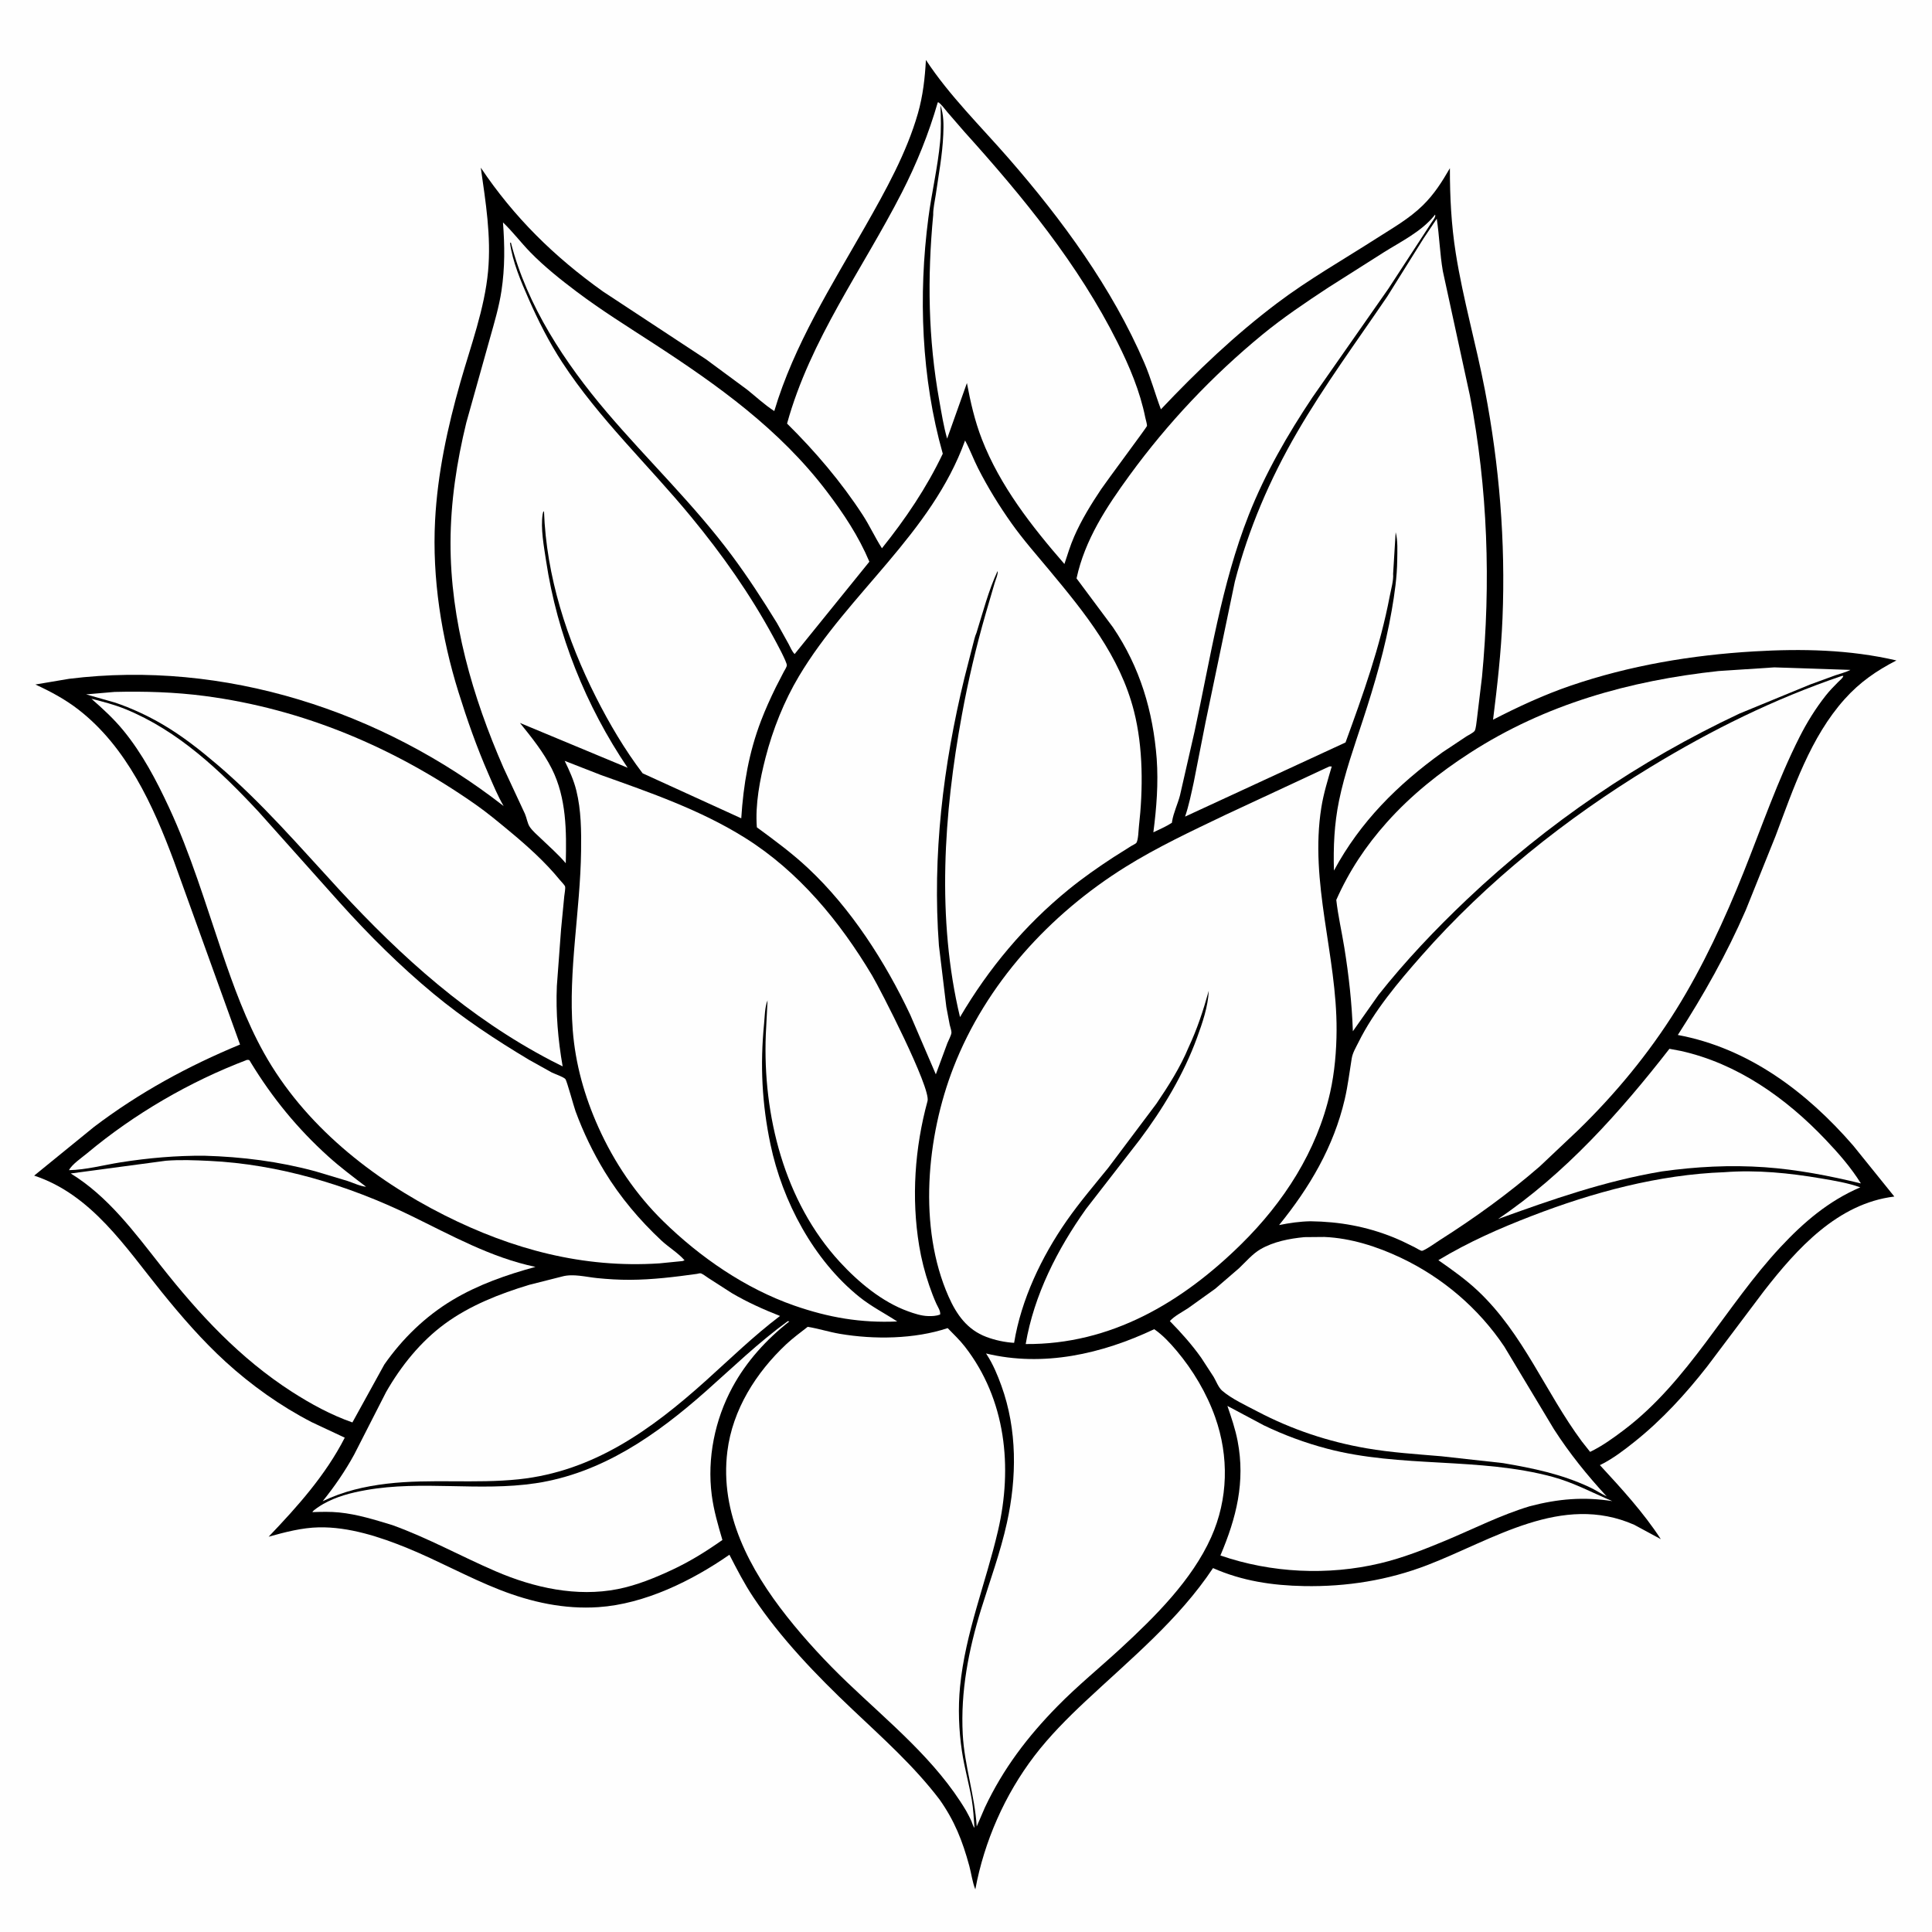
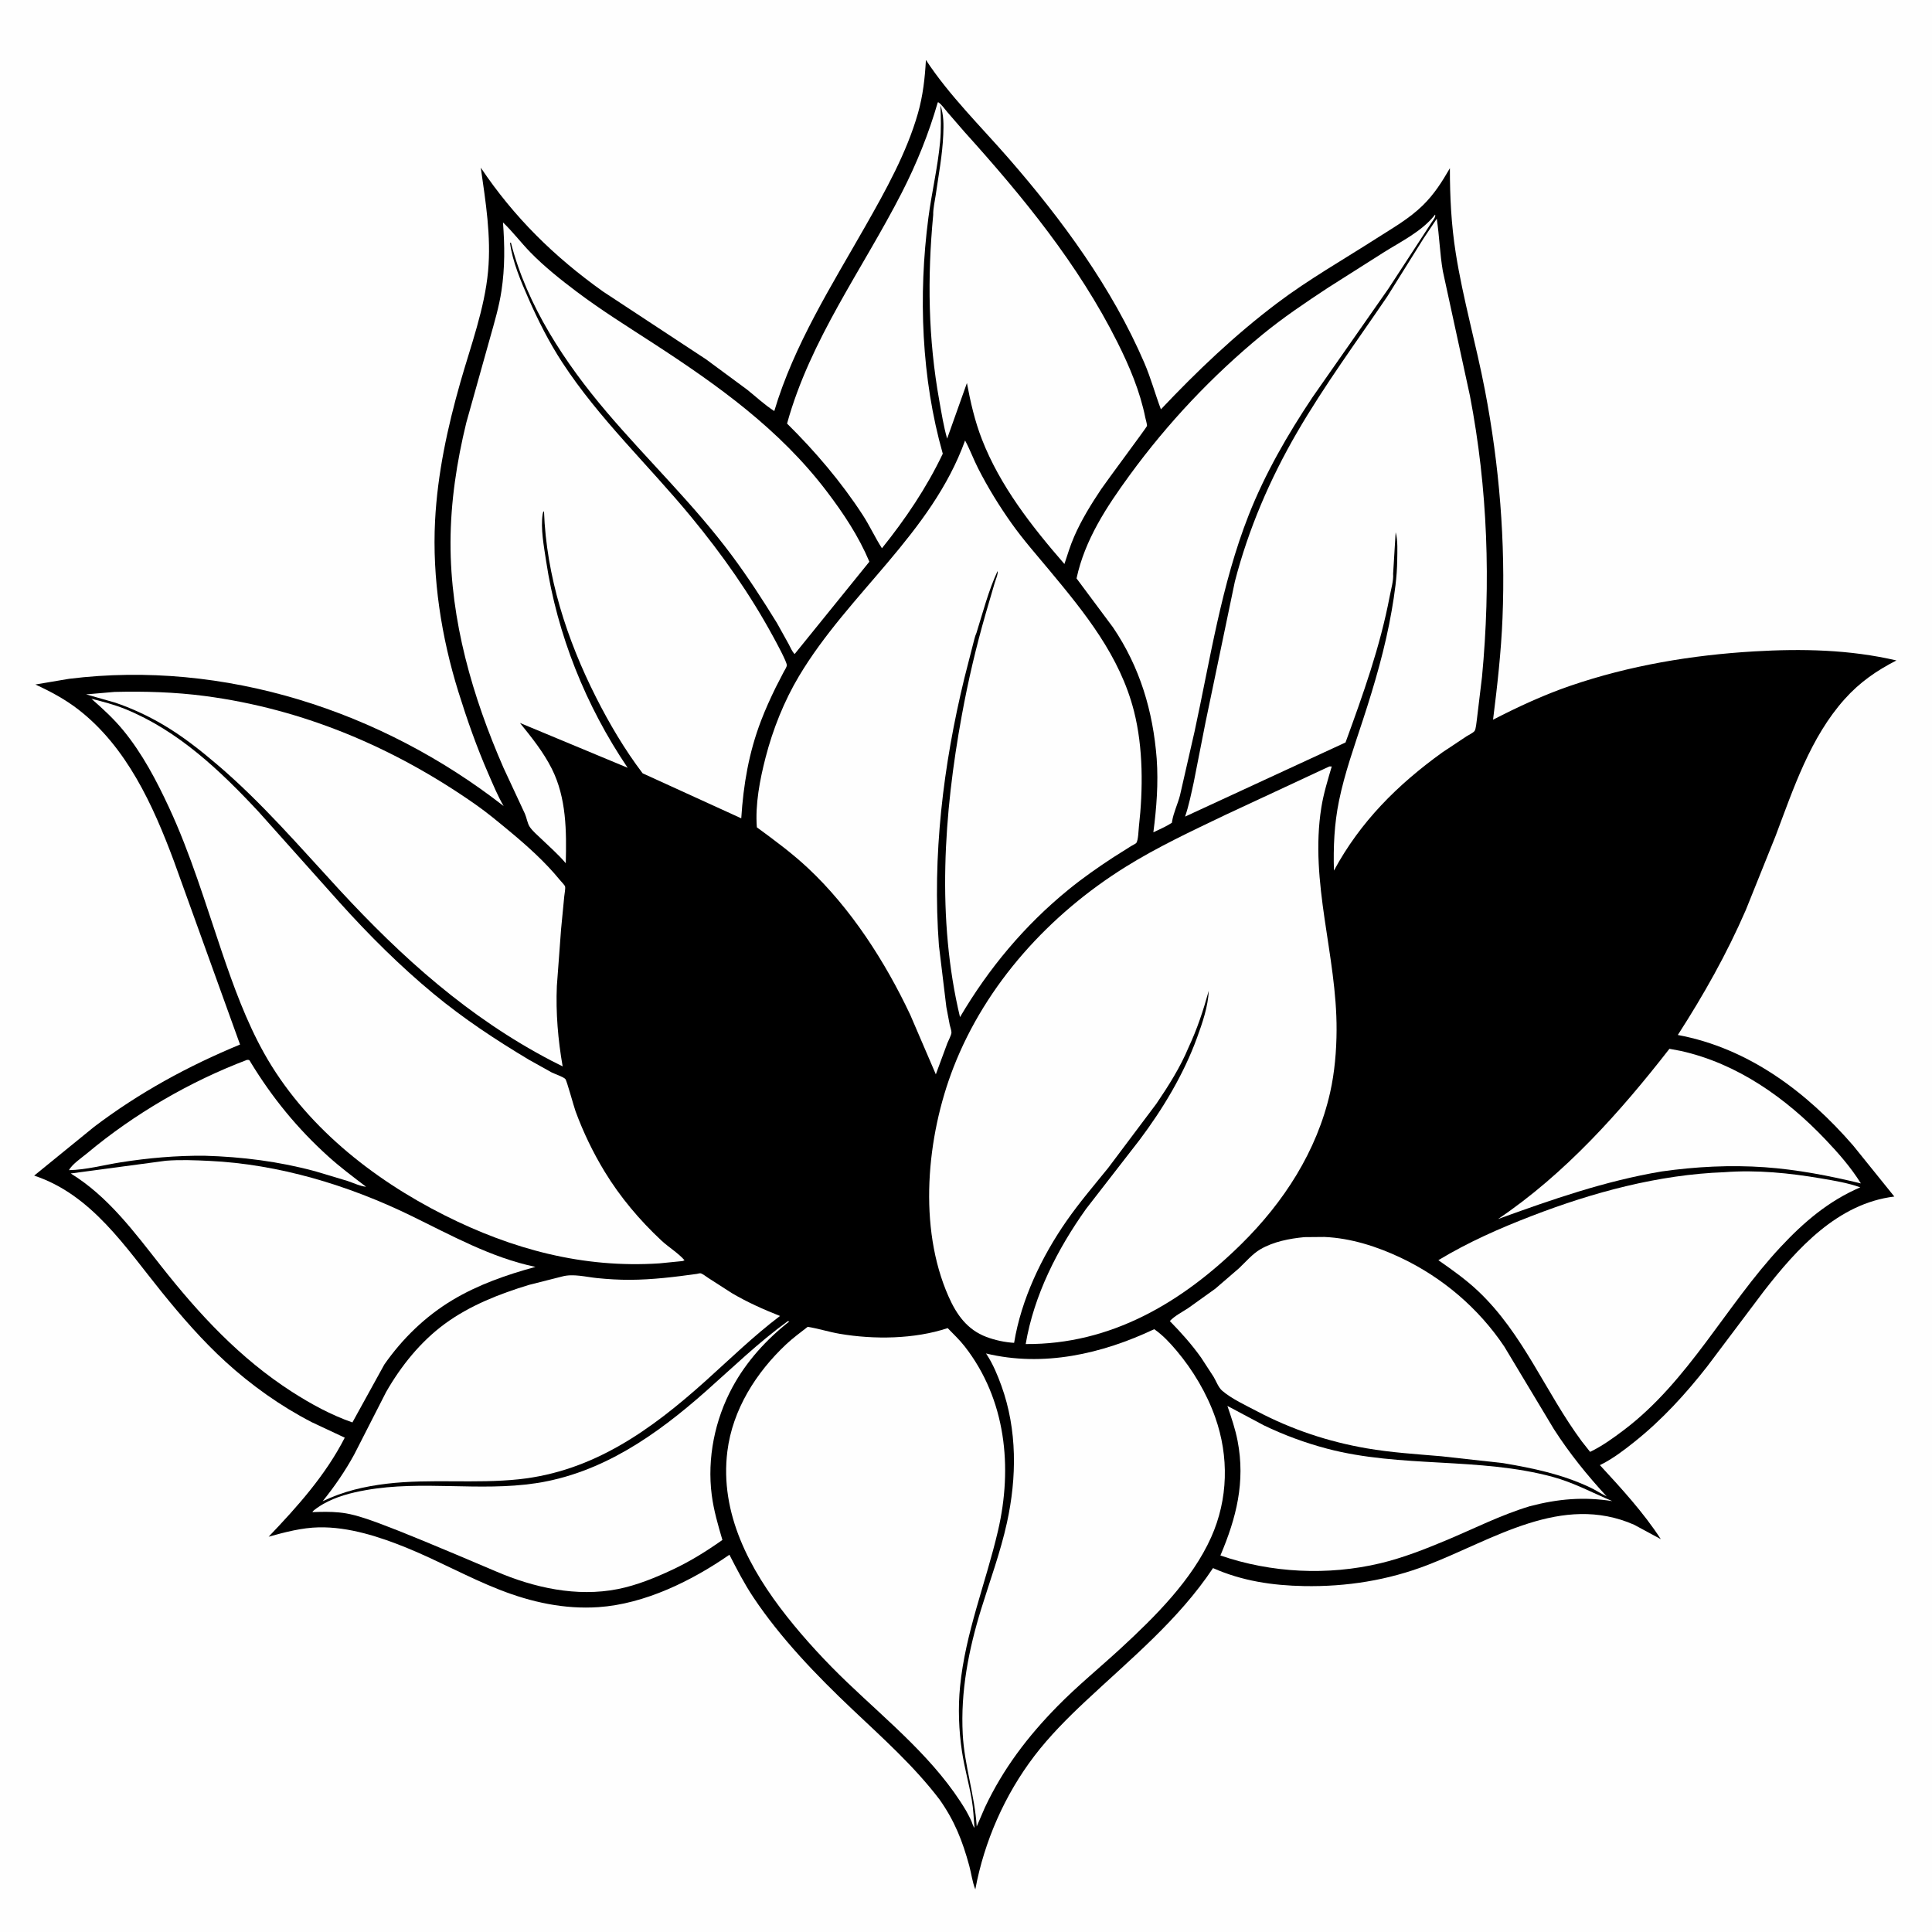
<svg xmlns="http://www.w3.org/2000/svg" version="1.1" style="display: block;" viewBox="0 0 2048 2048" width="1024" height="1024">
  <path transform="translate(0,0)" fill="rgb(254,254,254)" d="M -0 -0 L 2048 0 L 2048 2048 L -0 2048 L -0 -0 z" />
  <path transform="translate(0,0)" fill="rgb(0,0,0)" d="M 981.518 63.554 C 1006.25 101.238 1039.85 134.147 1069.39 168.067 C 1125.88 232.944 1178.92 305.288 1213.04 384.658 C 1220 400.838 1224.45 417.515 1230.61 433.904 C 1269.26 393.033 1308.76 355.362 1353.72 321.406 C 1387.2 296.122 1423.83 275.36 1459.07 252.74 C 1476.13 241.794 1493.57 232.044 1508.18 217.756 C 1520.3 205.894 1528.54 192.845 1536.95 178.308 C 1536.92 208.732 1538.41 238.266 1543.17 268.378 C 1550.9 317.237 1564.8 365.115 1574.11 413.696 C 1589.36 493.299 1596.03 574.383 1592.71 655.426 C 1591.23 691.448 1587.18 727.174 1582.7 762.918 C 1609.04 749.327 1636.76 736.481 1664.83 726.881 C 1727.66 705.396 1793.23 694.413 1859.38 690.508 C 1910.11 687.513 1960.6 688.524 2010.29 700.107 C 1989.2 710.901 1971.43 723.215 1955.5 740.975 C 1919.05 781.613 1901.17 835.799 1882.25 886.001 L 1850.6 964.729 C 1830.4 1011.22 1805.98 1054.57 1778.56 1097.12 C 1853.62 1111.06 1915.31 1157.69 1964.41 1214.29 L 2008.06 1268.39 C 1948.02 1275.71 1904.86 1323.57 1869.8 1368.65 L 1809.69 1448.5 C 1786.89 1477.66 1761.78 1505.11 1732.79 1528.24 C 1721.76 1537.04 1710.11 1546 1697.49 1552.33 L 1695.95 1553.09 C 1718.7 1577.75 1742.22 1603.36 1760.53 1631.56 L 1732.34 1616.34 C 1655.61 1582.56 1583.03 1632.06 1513.27 1658.98 C 1471.25 1675.19 1427.37 1682.13 1382.39 1681.31 C 1348.83 1680.7 1316.67 1675.89 1285.85 1662.24 C 1249.34 1717.15 1198.35 1758.69 1150.68 1803.35 C 1131.5 1821.32 1112.46 1840.43 1096.48 1861.38 C 1065.15 1902.46 1043.31 1951.99 1033.88 2002.81 C 1030.75 1995.24 1029.68 1985.97 1027.5 1977.96 C 1020.22 1951.25 1011.99 1930.34 995.997 1907.61 C 968.793 1871.88 935.778 1842.53 903.32 1811.79 C 865.51 1775.99 827.359 1736.42 798.44 1692.97 C 788.896 1678.64 781.07 1663.38 773.199 1648.09 C 733.533 1675.71 683.392 1700.32 634.433 1703.63 C 598.274 1706.08 563.241 1698.39 529.697 1685.24 C 496.316 1672.16 464.871 1654.53 431.63 1640.96 C 402.624 1629.11 369.733 1618.4 338 1619.05 C 320.028 1619.41 301.976 1624.17 284.756 1628.99 C 315.299 1597.06 345.248 1563.58 365.46 1523.99 L 330.5 1507.59 C 297.685 1490.68 266.529 1468.54 239.288 1443.68 C 214.47 1421.03 192.534 1395.72 171.442 1369.65 C 133.006 1322.14 97.117 1266.33 36.218 1246.2 L 99.8 1194.46 C 147.477 1158.32 199.253 1130.06 254.458 1107.26 L 184.3 912.688 C 162.25 853.514 134.274 791.883 83.164 752.211 C 69.141 741.327 53.579 732.982 37.493 725.601 L 73.281 719.557 C 237.626 699.255 404.323 753.416 533.88 854.453 C 527.536 843.565 522.707 831.752 517.671 820.213 C 505.305 791.874 495.246 763.267 486.032 733.743 C 467.895 675.62 458.052 612.793 461.203 551.855 C 463.779 502.031 474.405 452.941 488.049 405.081 C 498.949 366.845 513.748 327.147 517.387 287.445 C 520.781 250.421 514.841 214.295 509.654 177.742 C 544.966 230.374 587.568 272.224 639.151 308.977 L 748.497 380.933 L 792 413.044 C 801.39 420.556 810.687 429.29 820.771 435.748 C 841.563 365.803 881.641 302.532 917.453 239.529 C 938.835 201.913 961.037 162.072 973.003 120.283 C 978.358 101.581 980.434 82.903 981.518 63.554 z" />
  <path transform="translate(0,0)" fill="rgb(254,254,254)" d="M 261.863 1123.5 C 264.786 1123.55 264.187 1123.59 265.745 1126.14 C 288.622 1163.69 315.346 1196.41 348.051 1225.92 C 360.744 1237.38 374.485 1247.66 388.072 1258.01 C 382.096 1257.55 374.146 1253.78 368.299 1251.84 L 334.304 1241.64 C 295.81 1231.21 256.554 1226.25 216.74 1225.13 C 187.063 1224.89 157.204 1227.49 127.904 1232.12 C 110.006 1234.95 91.201 1240.07 73.146 1240.43 C 76.039 1234.4 86.921 1227.04 92.221 1222.61 C 142.222 1180.82 200.987 1146.6 261.863 1123.5 z" />
  <path transform="translate(0,0)" fill="rgb(254,254,254)" d="M 1769.67 1111.77 L 1781.5 1113.99 C 1841.63 1127.26 1893.43 1164.08 1935.22 1208.11 C 1949.06 1222.69 1961.95 1237.34 1972.62 1254.47 C 1939.49 1246.39 1904.81 1239.72 1870.74 1237.32 C 1834.29 1234.76 1797.7 1236.67 1761.57 1241.77 C 1701.32 1251.88 1645.12 1271.51 1587.97 1292.23 C 1658.99 1244.38 1717.4 1178.9 1769.67 1111.77 z" />
  <path transform="translate(0,0)" fill="rgb(254,254,254)" d="M 1301.1 1490.35 L 1339.66 1510.89 C 1360.99 1521.2 1383.75 1529.57 1406.66 1535.62 C 1485.09 1556.31 1567.82 1544.39 1645.93 1565.56 C 1668.06 1571.56 1688.02 1582.43 1709.07 1591.23 C 1678.33 1586.5 1651.73 1588.83 1621.76 1596.63 C 1590.68 1605.99 1562.11 1620.64 1532.29 1633.09 C 1509.82 1642.47 1486.98 1651.46 1463.25 1657.12 C 1407.71 1670.38 1347.55 1667.47 1293.68 1648.87 C 1310.6 1609.04 1320.26 1570.89 1311.92 1527.5 C 1309.49 1514.85 1305.27 1502.52 1301.1 1490.35 z" />
-   <path transform="translate(0,0)" fill="rgb(254,254,254)" d="M 835.091 1400.5 L 835.27 1400.54 L 836.763 1400.76 C 812.413 1419.88 791.284 1443.07 776.453 1470.45 C 757.77 1504.94 749.442 1545.84 754.48 1584.82 C 756.593 1601.16 761.158 1616.68 765.785 1632.44 C 748.738 1644.41 731.882 1654.97 712.963 1663.85 C 694.568 1672.49 674.948 1680.51 654.932 1684.49 C 611.307 1693.15 565.956 1683.05 525.733 1665.75 C 488.785 1649.86 454.004 1630.44 416.016 1616.71 C 397.409 1611.07 378.956 1605.22 359.5 1603.27 C 350.107 1602.33 340.563 1602.6 331.144 1602.92 C 331.742 1600.9 340.212 1595.7 342.434 1594.42 C 356.551 1586.34 371.981 1582.41 387.835 1579.59 C 447.439 1568.99 508.098 1581.26 567.803 1572.3 C 638.069 1561.75 695.946 1521.07 748 1475.02 C 776.751 1449.58 803.937 1423.1 835.091 1400.5 z" />
-   <path transform="translate(0,0)" fill="rgb(254,254,254)" d="M 1880.84 707.439 L 1961.58 710.121 C 1956.64 712.682 1950.53 714.105 1945.23 715.953 L 1918.72 725.651 L 1843.84 756.453 C 1737.74 806.362 1640.19 872.749 1555.11 953.351 C 1521.84 984.873 1489.63 1018.78 1461.17 1054.76 L 1434.1 1093.18 C 1433.01 1063.15 1429.85 1034.29 1425.06 1004.59 C 1422.34 987.744 1418.41 970.883 1416.52 953.945 C 1430.23 923.138 1447.75 896.753 1470.19 871.633 C 1495.89 842.864 1525.95 818.917 1558.26 798.063 C 1638.26 746.444 1727.45 721.522 1821.62 711.329 L 1880.84 707.439 z" />
+   <path transform="translate(0,0)" fill="rgb(254,254,254)" d="M 835.091 1400.5 L 835.27 1400.54 L 836.763 1400.76 C 812.413 1419.88 791.284 1443.07 776.453 1470.45 C 757.77 1504.94 749.442 1545.84 754.48 1584.82 C 756.593 1601.16 761.158 1616.68 765.785 1632.44 C 748.738 1644.41 731.882 1654.97 712.963 1663.85 C 694.568 1672.49 674.948 1680.51 654.932 1684.49 C 611.307 1693.15 565.956 1683.05 525.733 1665.75 C 397.409 1611.07 378.956 1605.22 359.5 1603.27 C 350.107 1602.33 340.563 1602.6 331.144 1602.92 C 331.742 1600.9 340.212 1595.7 342.434 1594.42 C 356.551 1586.34 371.981 1582.41 387.835 1579.59 C 447.439 1568.99 508.098 1581.26 567.803 1572.3 C 638.069 1561.75 695.946 1521.07 748 1475.02 C 776.751 1449.58 803.937 1423.1 835.091 1400.5 z" />
  <path transform="translate(0,0)" fill="rgb(254,254,254)" d="M 1521.22 227.5 C 1522.44 229.46 1518.83 233.927 1517.65 235.625 L 1472.02 305.639 L 1391.12 421.359 C 1364.93 460.639 1341.02 501.983 1323.68 545.989 C 1294.8 619.313 1282.93 698.617 1266.31 775.331 L 1250.82 843.182 C 1248.52 852.111 1243.89 861.702 1242.49 870.592 L 1242.26 872.18 C 1236.19 876.174 1229.16 879.11 1222.61 882.29 C 1225.99 856.269 1228 830.48 1226.15 804.247 C 1222.24 753.885 1208.45 707.32 1179.86 665.096 L 1141.17 613.129 C 1150.03 572.069 1173.01 537.291 1197.39 503.851 C 1237.77 448.466 1284.97 398.444 1337.95 354.887 C 1360.16 336.623 1384.3 320.431 1408.3 304.639 L 1466.94 267.432 C 1484.95 256.137 1506.92 245.368 1520.37 228.592 L 1521.22 227.5 z" />
  <path transform="translate(0,0)" fill="rgb(254,254,254)" d="M 1828.02 1242.57 C 1862.22 1239.95 1896.78 1243.44 1930.47 1249.18 C 1944.41 1251.56 1958.62 1253.87 1971.98 1258.62 C 1938.29 1273.08 1912.09 1295.5 1887.36 1322.01 C 1829.46 1384.08 1790.1 1463.86 1721.55 1515.75 C 1710.26 1524.3 1698.36 1532.9 1685.57 1539.05 L 1676.8 1527.95 C 1638.13 1475.74 1614.87 1413.98 1566.89 1368.62 C 1553.89 1356.34 1539.35 1346.07 1524.73 1335.85 C 1556.41 1316.75 1589.06 1302.31 1623.51 1289.03 C 1688.64 1263.91 1758 1245.11 1828.02 1242.57 z" />
  <path transform="translate(0,0)" fill="rgb(254,254,254)" d="M 175.828 1230.43 C 190.946 1229.24 206.578 1229.86 221.712 1230.58 C 295.359 1234.04 369.072 1256.3 435.144 1288.44 C 477.968 1309.28 520.465 1333.15 567.61 1342.95 C 537.054 1351.31 506.9 1361.76 479.616 1378.13 C 450.88 1395.37 426.568 1419.02 407.423 1446.4 L 373.557 1507.84 C 350.926 1499.92 329.662 1488.34 309.538 1475.41 C 254.419 1439.97 211.12 1393.25 170.799 1342.11 C 142.516 1306.23 114.55 1268.18 74.977 1243.93 L 175.828 1230.43 z" />
  <path transform="translate(0,0)" fill="rgb(254,254,254)" d="M 1382.74 1311.41 L 1403.91 1311.23 C 1431.9 1312.41 1459.84 1321.39 1484.98 1333.3 C 1529.19 1354.26 1567.36 1386.77 1594.63 1427.45 L 1647.2 1514.95 C 1663.76 1540.74 1682.4 1563.73 1703.12 1586.25 C 1696.85 1583.17 1691.1 1579.3 1684.71 1576.34 C 1654.95 1562.53 1625.3 1556.39 1593.24 1550.95 L 1528 1543.71 C 1501.51 1541.43 1474.95 1539.81 1448.72 1535.28 C 1408.02 1528.27 1369.35 1515.36 1332.77 1496.14 C 1320.98 1489.94 1305.49 1482.81 1295.5 1474.17 C 1291.61 1470.79 1289.16 1464.06 1286.54 1459.61 L 1273.36 1439.34 C 1263.46 1425.36 1252.04 1412.61 1240.07 1400.39 C 1245.03 1394.93 1253.33 1390.76 1259.57 1386.63 L 1288.17 1366.15 L 1313.32 1344.48 C 1320.28 1337.9 1327.72 1329.13 1336.01 1324.31 C 1350.04 1316.15 1366.81 1312.95 1382.74 1311.41 z" />
  <path transform="translate(0,0)" fill="rgb(254,254,254)" d="M 738.761 1350.37 C 740.007 1350.16 741.237 1349.68 742.5 1349.74 C 744.14 1349.81 749.161 1353.6 750.795 1354.68 L 775.759 1370.75 C 792.03 1380.32 809.315 1388.09 826.861 1394.98 C 798.95 1416.07 773.708 1440.72 747.698 1464.07 C 690.337 1515.56 629.097 1559.71 550.059 1568.09 C 503.605 1573.01 456.684 1567.31 410.243 1572.77 C 386.107 1575.65 364.064 1580.82 342.042 1591.34 C 354.472 1575.99 365.965 1559.26 375.428 1541.93 L 409.258 1475.66 C 425.007 1448.09 445.69 1422.31 471.416 1403.39 C 497.878 1383.92 529.655 1371.46 560.875 1362.01 L 595.831 1353.16 C 607.432 1349.91 621.003 1353.63 632.844 1354.82 C 644.409 1355.99 656.213 1356.71 667.841 1356.66 C 691.692 1356.54 715.183 1353.65 738.761 1350.37 z" />
  <path transform="translate(0,0)" fill="rgb(254,254,254)" d="M 121.411 733.467 C 153.184 732.68 185.459 733.634 217.001 737.776 C 321.655 751.52 417.917 792.464 503.966 852.69 C 516.501 861.463 528.226 871.276 540 881.027 C 558.817 896.612 577.903 913.721 593.359 932.681 C 594.597 934.2 598.67 938.284 599.009 939.729 C 599.543 942.002 598.364 947.528 598.155 950 L 594.763 985.022 L 590.292 1045.16 C 589.057 1073.56 591.524 1102.43 596.438 1130.41 L 584.668 1124.49 C 496.837 1078.68 426.034 1015.03 359.281 942.696 C 317.503 897.424 277.308 850.562 230.286 810.523 C 211.973 794.929 193.111 780.037 172.303 767.874 C 156.548 758.665 139.248 750.612 121.97 744.788 L 91.296 736.067 L 121.411 733.467 z" />
  <path transform="translate(0,0)" fill="rgb(254,254,254)" d="M 1223.49 1409.01 C 1232.49 1415.13 1240.28 1423.57 1247.26 1431.84 C 1264.61 1452.41 1279.16 1476.94 1288.15 1502.32 C 1302.92 1544.02 1301.97 1589.19 1283.85 1629.63 C 1263.56 1674.92 1224.4 1713.75 1188.37 1747.01 C 1166.04 1767.61 1142.34 1786.89 1121.04 1808.58 C 1089.25 1840.95 1063.47 1874.81 1044.03 1916 L 1035.36 1936.11 C 1033.24 1903 1022.33 1871.51 1020.55 1838.42 C 1018.12 1793.21 1026.75 1748.88 1040.04 1705.81 C 1049.45 1675.33 1060.53 1645.39 1067.39 1614.16 C 1077.92 1566.2 1078.38 1515.66 1061.56 1469.05 C 1057.43 1457.63 1052.71 1446.2 1046.06 1435.99 L 1045.23 1434.73 C 1105.97 1449.41 1168.11 1435.23 1223.49 1409.01 z" />
  <path transform="translate(0,0)" fill="rgb(254,254,254)" d="M 994.079 108.5 L 994.921 108.532 C 998.518 111.261 1001.47 115.616 1004.42 119.073 L 1022.4 139.829 C 1084.03 208.17 1143.12 280.188 1184.56 362.928 C 1197.23 388.219 1208.49 414.862 1214.06 442.665 C 1214.47 444.72 1216.11 449.881 1215.82 451.642 C 1215.63 452.832 1172.58 510.657 1167.39 518.403 C 1156.66 534.411 1146.33 551.181 1138.62 568.87 C 1134.51 578.29 1131.57 588.115 1128.33 597.855 C 1093.74 558.053 1060.06 515.145 1040.79 465.461 C 1033.31 446.207 1028.77 426.289 1024.97 406.035 L 1004 464.952 C 1000.28 452.101 998.122 438.164 995.748 425 C 983.86 359.081 982.928 294.32 989.237 227.761 C 989.067 221.175 990.971 213.293 991.913 206.699 C 994.929 185.593 999.02 164.156 999.897 142.847 C 1000.34 132.075 1000.49 121.79 996.862 111.501 C 997.436 124.421 997.757 137.454 996.556 150.348 C 994.037 177.396 987.656 203.974 984.118 230.91 C 973.345 312.95 976.707 401.12 999.383 480.953 C 982.208 517.054 959.893 550.042 934.902 581.182 C 927.57 569.814 921.975 557.381 914.572 545.992 C 891.69 510.793 864.124 478.452 834.319 448.985 C 858.948 359.805 914.333 285.521 955.896 204.3 C 971.753 173.313 984.395 141.941 994.079 108.5 z" />
  <path transform="translate(0,0)" fill="rgb(254,254,254)" d="M 856.213 1406.48 C 867.633 1408.35 878.748 1411.95 890.203 1413.9 C 926.598 1420.09 969.391 1419.57 1004.57 1407.85 C 1010.72 1414.19 1017.4 1420.52 1022.82 1427.5 C 1066.34 1483.49 1073.6 1555.37 1057.9 1622.74 C 1045.01 1678.04 1023.27 1730.92 1017.7 1787.87 C 1015.48 1810.49 1016.36 1834.13 1019.72 1856.57 C 1022.3 1873.8 1027.15 1890.57 1030.11 1907.7 C 1031.81 1917.47 1032.2 1927.62 1032.97 1937.51 C 1031.59 1936.25 1030.7 1932.79 1029.93 1930.98 C 1028.24 1926.98 1026.12 1923.19 1024.06 1919.38 C 992.298 1865.94 942.47 1825.85 898.041 1783.34 C 875.62 1761.89 853.492 1738.03 834.23 1713.67 C 794.666 1663.64 762.805 1604.28 771.029 1538.5 C 776.568 1494.19 801.454 1454.96 833.56 1424.85 C 840.597 1418.26 848.622 1412.44 856.213 1406.48 z" />
  <path transform="translate(0,0)" fill="rgb(254,254,254)" d="M 96.924 740.736 C 108.966 743.76 121.261 746.944 132.771 751.635 C 188.905 774.509 233.464 816.875 274.16 860.54 L 360.088 956.745 C 390.899 991.022 424.019 1024.01 459.512 1053.4 C 491.439 1079.85 525.382 1102.24 560.912 1123.5 L 584.815 1136.83 C 587.842 1138.34 597.457 1141.65 599.335 1143.84 C 600.898 1145.66 608.305 1173.11 610.124 1178.05 C 618.348 1200.37 628.653 1221.77 641.024 1242.09 C 657.376 1268.95 678.097 1293.51 701.075 1314.97 C 708.64 1322.03 719.11 1328.36 725.662 1335.96 L 723.5 1336.78 L 699.003 1339.22 C 618.329 1344.53 543.102 1324.4 471.338 1288.29 C 394.291 1249.53 322.334 1192.45 279.747 1116.07 C 261.021 1082.49 247.513 1045.34 235.169 1009 C 217.659 957.451 202.042 905.073 178.999 855.623 C 165.689 827.06 150.951 799.001 130.91 774.5 C 120.692 762.008 109.034 751.316 96.924 740.736 z" />
  <path transform="translate(0,0)" fill="rgb(254,254,254)" d="M 1523.03 231.868 C 1525.83 250.331 1526.28 268.999 1529.49 287.502 L 1558.17 419.449 C 1577.12 517.711 1580.44 617.985 1570.99 717.5 L 1565.53 762.865 C 1565.14 765.423 1564.56 772.679 1563.19 774.745 C 1561.91 776.689 1556.64 779.203 1554.48 780.589 L 1528.84 797.642 C 1481.38 831.868 1441.97 871.07 1414.03 922.853 C 1413.31 897.788 1414.36 873.551 1419.4 848.922 C 1425.42 819.53 1435.51 791.442 1444.81 763 C 1457.25 724.968 1468.5 686.478 1475.3 647 C 1478.35 629.334 1480.91 611.723 1481.11 593.772 C 1481.21 584.359 1481.93 573.285 1479.46 564.188 L 1476.77 608.236 C 1477.37 615.076 1474.49 625.051 1473.17 632 C 1462.97 685.713 1444.96 735.895 1426.31 787.042 L 1256.24 865.631 C 1260.24 853.919 1262.8 841.208 1265.44 829.129 L 1277.88 765.82 L 1309 616.5 C 1323.44 560.753 1346.05 508.111 1374.93 458.363 C 1403.9 408.451 1438.2 361.936 1470.59 314.254 L 1508.88 253 L 1523.03 231.868 z" />
-   <path transform="translate(0,0)" fill="rgb(254,254,254)" d="M 1952.51 716.5 L 1954 716.481 C 1953.59 718.715 1950.39 721.094 1948.73 722.76 C 1944.05 727.449 1939.46 732.135 1935.35 737.343 C 1924.71 750.838 1915.47 765.69 1907.72 781.016 C 1884.34 827.286 1867.52 876.54 1848.3 924.606 C 1828.52 974.093 1805.03 1024.91 1776.84 1070.16 C 1747.87 1116.66 1712.35 1159.61 1673.13 1197.79 L 1632.25 1236.41 C 1599.01 1265.27 1563.21 1291.13 1526.07 1314.69 C 1523.28 1316.47 1509.66 1326.1 1507.17 1325.92 C 1505.69 1325.82 1501.18 1322.94 1499.64 1322.18 C 1492.08 1318.44 1484.55 1314.64 1476.71 1311.5 C 1448.05 1300.03 1419.84 1295 1389.12 1294.59 C 1377.93 1294.8 1366.84 1296.41 1355.88 1298.63 C 1388.24 1258.73 1413.69 1215.8 1425.48 1165.28 C 1428.83 1150.94 1430.49 1136.5 1432.87 1122 C 1433.88 1115.86 1437.31 1110.38 1440.04 1104.86 C 1456.53 1071.54 1482.26 1041.09 1506.65 1013.35 C 1576.19 934.303 1659.91 867.666 1749.69 813.065 C 1814.33 773.751 1880.77 740.854 1952.51 716.5 z" />
  <path transform="translate(0,0)" fill="rgb(254,254,254)" d="M 1023.03 466.93 C 1028.15 476.407 1031.91 486.767 1036.81 496.416 C 1047.05 516.553 1059.21 536.33 1072.28 554.748 C 1084.6 572.126 1098.77 588.137 1112.39 604.498 C 1150.1 649.807 1187.13 695.327 1202.04 753.783 C 1211.91 792.46 1211.77 836.821 1207.28 876.229 C 1206.82 880.215 1206.71 890.191 1204.58 893.507 C 1204.07 894.292 1200.13 896.227 1199.21 896.788 L 1180.61 908.508 C 1164.11 919.261 1147.94 930.568 1132.67 943.009 C 1086.07 980.976 1048.08 1026.45 1017.65 1078.19 C 992.7 973.997 1000.44 862.492 1019.6 758.081 C 1026.28 721.633 1034.67 685.768 1044.96 650.17 L 1054.36 618.076 C 1055.17 615.449 1058.42 607.601 1057.43 605.402 C 1047.85 625.931 1041.92 649.12 1035.13 670.766 C 1033.31 674.637 1032.32 680.073 1031.11 684.275 L 1022.3 718.74 C 999.793 811.369 988.169 906.999 995.299 1002.38 L 1003.17 1067.51 L 1006.73 1086.29 C 1007.2 1088.47 1008.73 1092.74 1008.58 1094.74 C 1008.39 1097.45 1005.35 1102.95 1004.24 1105.8 L 992.023 1138.85 L 964.918 1075.79 C 938.408 1019.57 902.046 962.844 856.476 920.203 C 839.562 904.376 820.95 890.645 802.295 876.986 C 800.421 852.688 805.499 826.433 811.547 802.983 C 819.223 773.222 831.16 743.209 846.945 716.765 C 899.42 628.852 987.436 565.592 1023.03 466.93 z" />
-   <path transform="translate(0,0)" fill="rgb(254,254,254)" d="M 598.593 806.555 L 636.901 821.5 C 689.21 840.196 742.253 858.422 789.643 888.079 C 846.663 923.763 890.251 976.725 924.423 1033.98 C 932.899 1048.17 986.961 1153.45 983.229 1167.12 C 969.677 1216.78 965.979 1269.7 974.349 1320.53 C 976.684 1334.72 980.293 1348.87 984.966 1362.47 C 987.246 1369.1 989.691 1375.66 992.586 1382.05 C 994.106 1385.4 997.287 1389.91 996.559 1393.5 C 992.25 1395.06 988.254 1395.22 983.721 1395.09 C 976.584 1394.88 969.173 1392.43 962.5 1390.01 C 934.911 1380.04 909.942 1359.13 890.265 1337.75 C 831.265 1273.66 808.474 1182.09 811.783 1096.75 L 813.637 1060.39 C 810.721 1067.43 810.702 1077.53 809.957 1085.13 C 805.661 1128.97 807.69 1170.04 816.743 1213.14 C 829.444 1273.6 862.435 1335.83 911.144 1374.93 C 923.746 1385.04 937.716 1392.05 951.093 1400.81 C 912.521 1402.53 878.48 1396.69 842 1383.99 C 790.128 1365.92 742.162 1332.82 703.059 1294.56 C 674.038 1266.17 651.006 1232.02 634.375 1195.04 C 619.614 1162.23 609.903 1127.84 607.126 1091.88 C 602.265 1028.95 615.164 965.252 615.967 902.198 C 616.241 880.705 616.107 858.998 610.934 838 C 608.211 826.945 603.54 816.758 598.593 806.555 z" />
  <path transform="translate(0,0)" fill="rgb(254,254,254)" d="M 533.18 235.771 C 543.496 245.595 552.28 257.271 562.253 267.5 C 577.066 282.694 594.429 296.511 611.355 309.252 C 637.471 328.912 665.128 346.104 692.507 363.905 C 761.048 408.468 826.421 455.081 876.443 520.949 C 894.21 544.344 910.119 568.281 921.576 595.424 L 842.351 693.318 C 839.579 690.637 837.845 686.141 835.994 682.731 L 823.582 660.393 C 808.47 635.847 793.088 612.077 775.881 588.936 C 735.412 534.51 686.929 488.308 643.155 436.854 C 598.928 384.866 558.653 324.017 541.574 257.152 L 540.638 257.5 C 543.221 277.256 552.276 298.459 560.243 316.583 C 570.481 339.876 582.042 362.78 595.973 384.115 C 635.073 444.001 687.433 492.996 732.649 547.904 C 765.817 588.181 795.04 629.626 819.927 675.512 C 822.518 680.249 834.327 701.901 834.063 705.274 C 833.909 707.249 831.803 710.307 830.834 712.155 L 822.443 728.412 C 816.745 740.043 811.358 751.9 806.732 764 C 793.823 797.774 788.05 831.543 785.761 867.452 L 681.225 819.748 C 662.3 794.858 645.855 766.954 631.768 739.078 C 600.891 677.976 579.15 610.863 576.667 542.08 L 575.852 542.5 L 575.242 545.021 C 572.921 560.182 576.596 579.462 578.862 594.5 C 590.666 672.829 620.999 748.317 665.342 813.882 L 551.171 766.347 C 563.575 781.727 575.996 797.112 584.918 814.86 C 600.534 845.923 600.568 881.099 599.739 915.077 C 591.853 905.655 582.321 897.494 573.5 888.954 C 569.552 885.132 564.496 880.963 561.498 876.416 C 559.02 872.657 558.321 866.939 556.465 862.715 L 533.749 813.939 C 500.831 738.614 477.363 657.774 477.569 574.954 C 477.675 532.07 484.164 489.629 494.293 448.042 L 519.511 358.036 C 524.11 341.639 529.058 325.05 531.592 308.197 C 535.297 283.561 535.044 260.521 533.18 235.771 z" />
  <path transform="translate(0,0)" fill="rgb(254,254,254)" d="M 1409.11 812.5 L 1411.7 812.5 C 1407.51 826.757 1403.04 841.147 1400.69 855.844 C 1387.93 935.659 1417.21 1012.39 1416.83 1092 C 1416.73 1113.81 1414.78 1136.82 1409.99 1158.08 C 1395.97 1220.25 1360.9 1274.34 1315.91 1318.7 C 1253.26 1380.48 1177.65 1425.42 1087.28 1424.75 C 1096.03 1372.9 1120.99 1324.01 1151.27 1281.5 L 1208.01 1208.34 C 1232.74 1175.44 1254.68 1138.92 1268.84 1100.18 C 1274.64 1084.3 1280.56 1067.14 1281.35 1050.16 C 1275.58 1070.97 1269.12 1090.64 1259.95 1110.23 C 1251.26 1131.2 1238.55 1151.23 1225.84 1169.96 L 1174.81 1237.92 C 1159.77 1256.5 1144.25 1274.61 1130.58 1294.26 C 1104.12 1332.28 1082.51 1377.54 1075 1423.47 C 1065.23 1422.91 1054.79 1420.67 1045.65 1417.22 C 1025.28 1409.54 1014.06 1393.67 1005.53 1374.41 C 973.024 1301.05 982.211 1204.89 1010.69 1131.61 C 1045.16 1042.91 1112.75 969.063 1193.01 919.026 C 1226.93 897.875 1262.85 881.127 1298.82 863.878 L 1409.11 812.5 z" />
</svg>